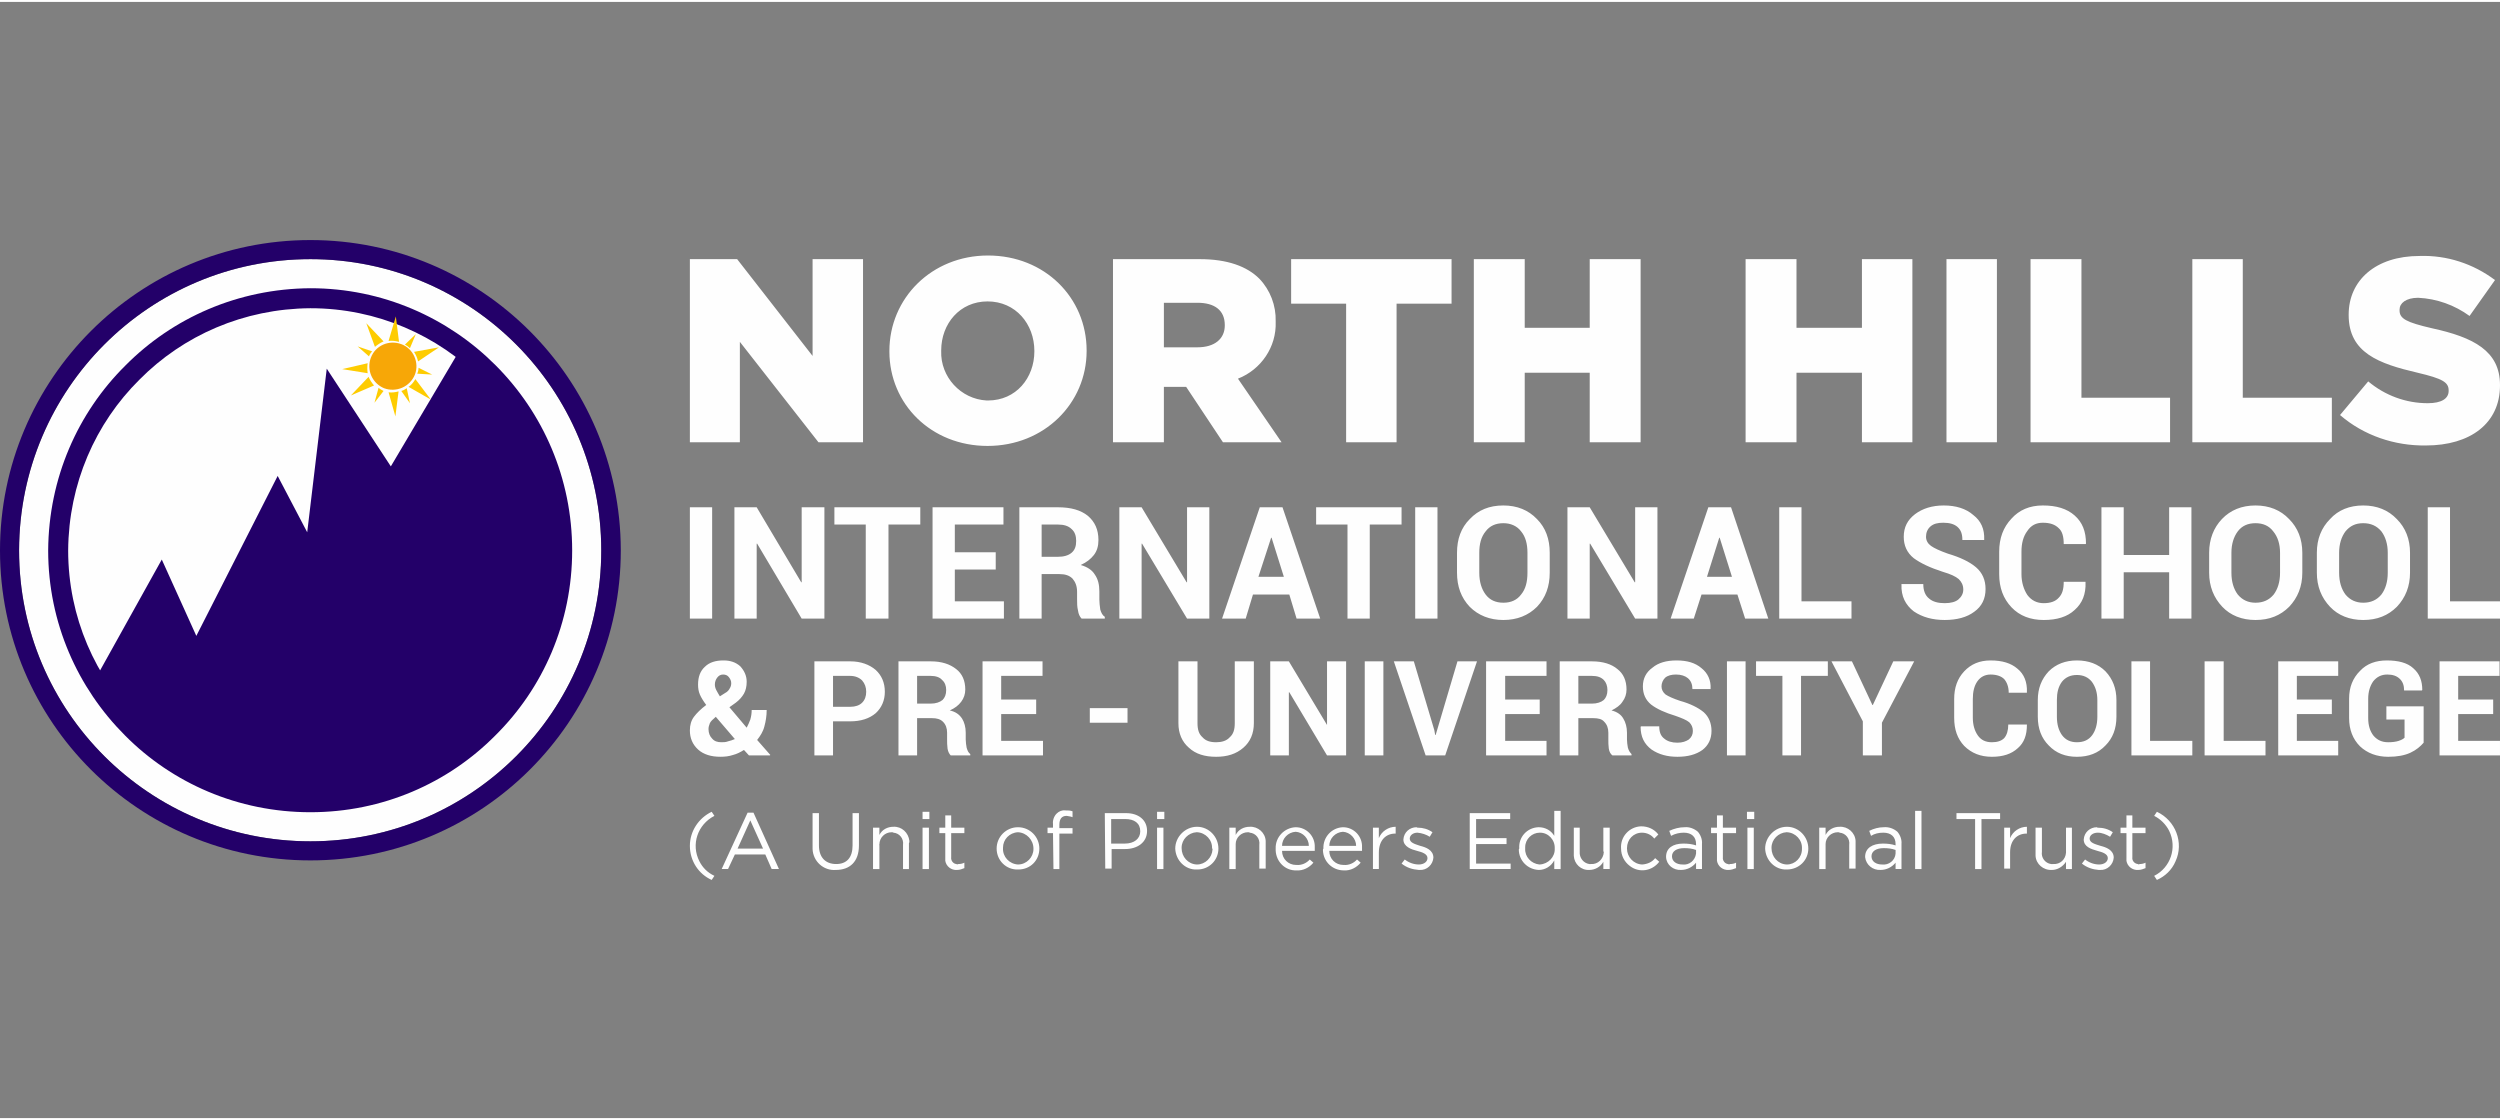
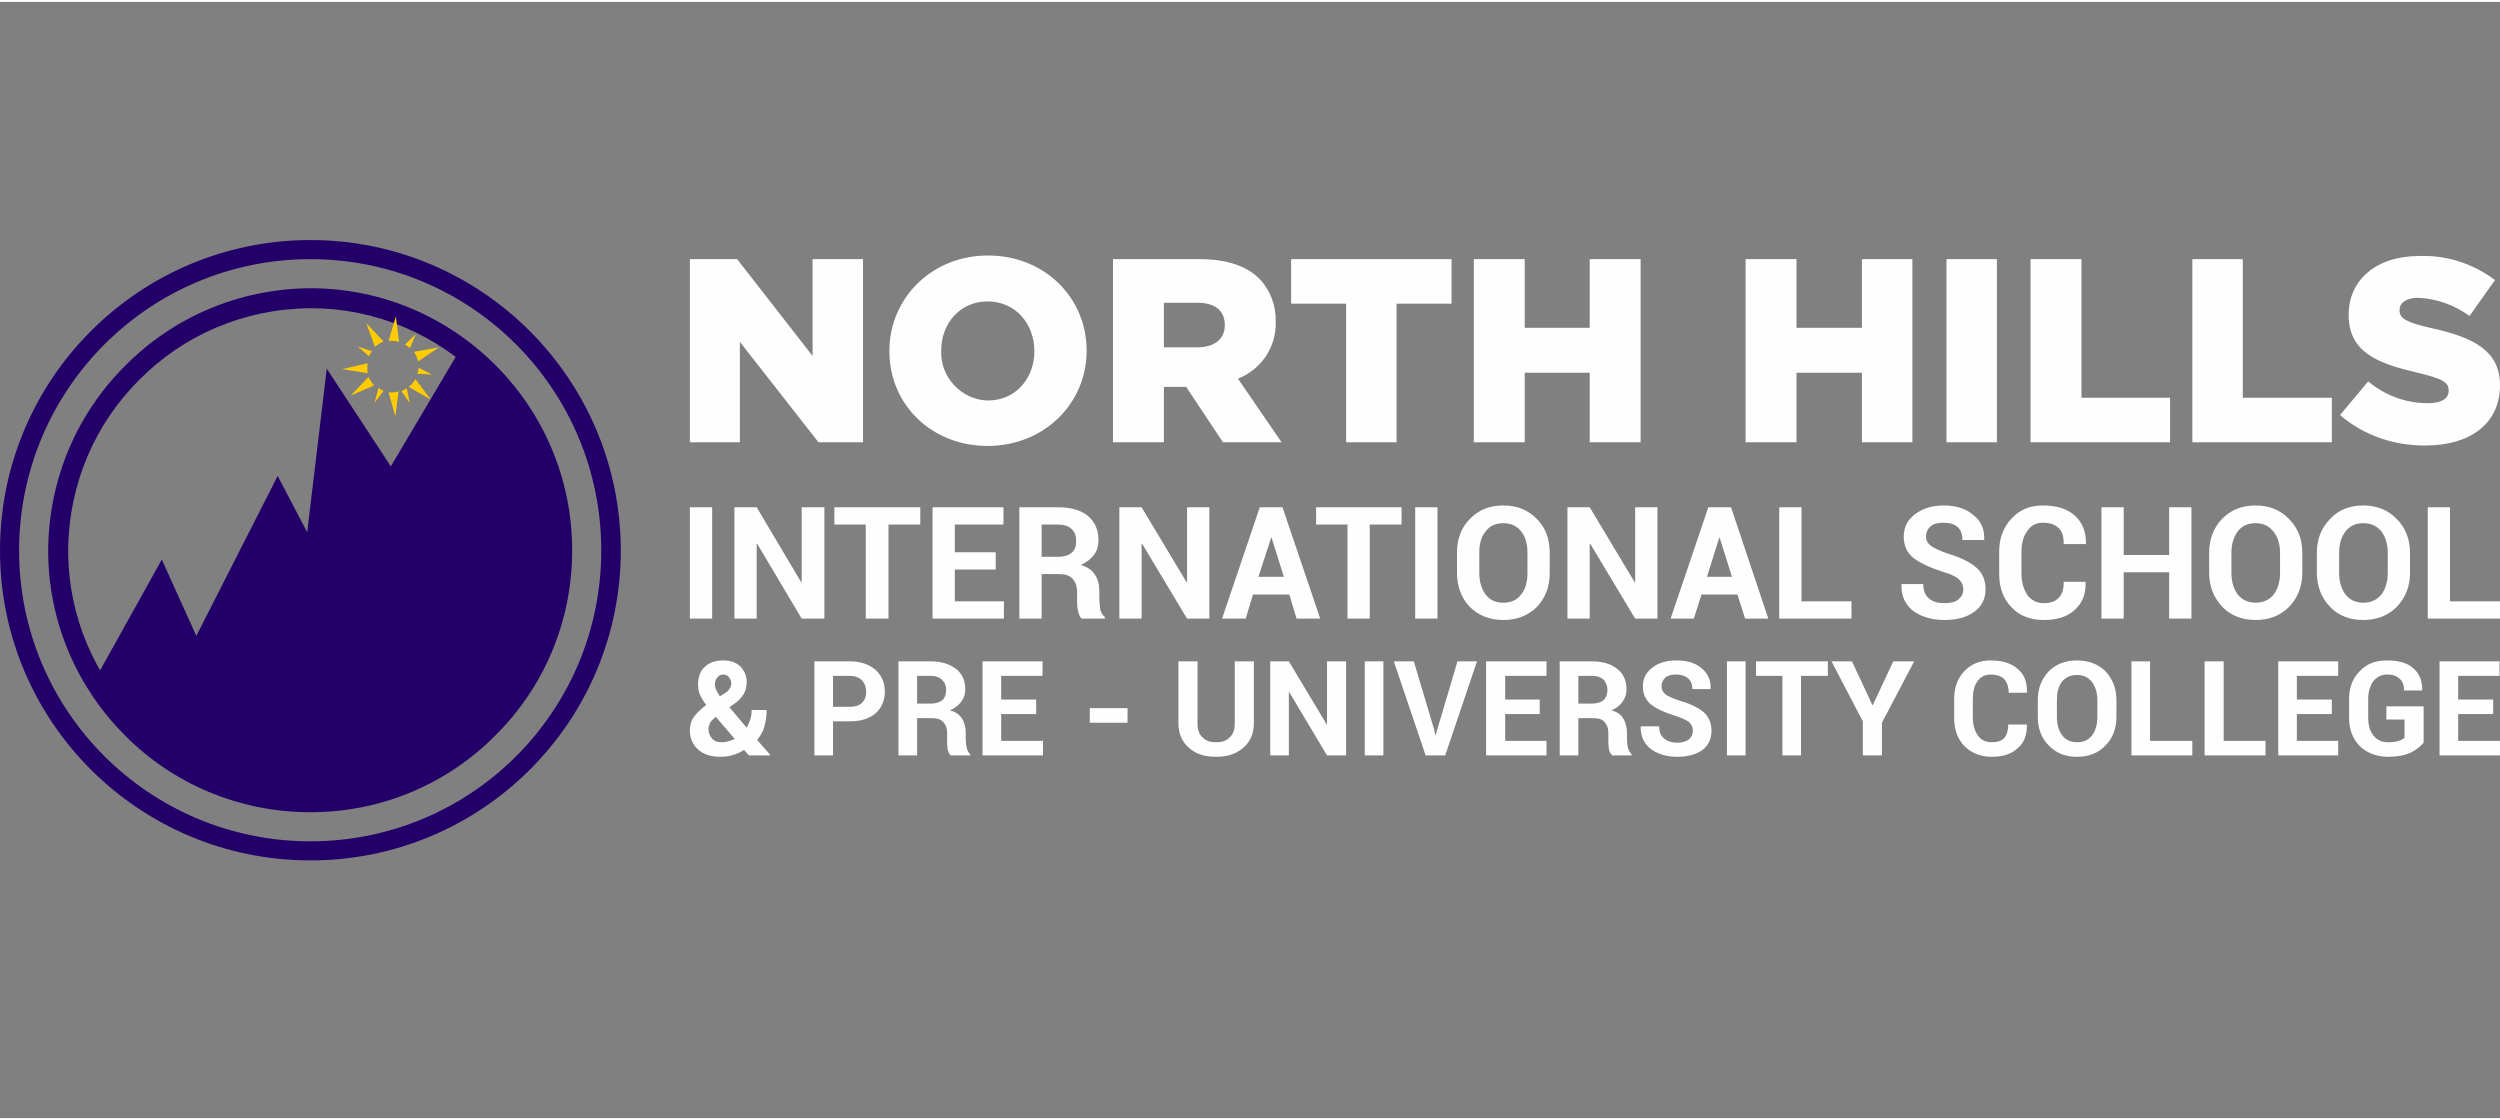
<svg xmlns="http://www.w3.org/2000/svg" xml:space="preserve" width="250px" height="112px" version="1.1" style="shape-rendering:geometricPrecision; text-rendering:geometricPrecision; image-rendering:optimizeQuality; fill-rule:evenodd; clip-rule:evenodd" viewBox="0 0 55.01 24.56">
  <rect x="0" y="0" width="55.01" height="24.56" fill="#808080" stroke="none" />
  <defs>
    <style type="text/css">
   
    .fil0 {fill:none;fill-rule:nonzero}
    .fil1 {fill:#FEFEFE;fill-rule:nonzero}
    .fil4 {fill:#FECC00;fill-rule:nonzero}
    .fil3 {fill:#F7A707;fill-rule:nonzero}
    .fil2 {fill:#230069;fill-rule:nonzero}
   
  </style>
  </defs>
  <g id="Layer_x0020_1">
    <rect class="fil0" width="55.01" height="24.56" />
    <g id="_1496592161456">
      <g>
        <path class="fil1" d="M15.54 15.47c-0.06,-0.08 -0.11,-0.16 -0.14,-0.23 -0.03,-0.07 -0.04,-0.14 -0.04,-0.22 0,-0.17 0.05,-0.3 0.15,-0.39 0.1,-0.1 0.24,-0.14 0.41,-0.14 0.15,0 0.27,0.04 0.37,0.13 0.09,0.1 0.14,0.21 0.14,0.34 0,0.1 -0.02,0.19 -0.06,0.26 -0.04,0.07 -0.1,0.14 -0.18,0.2l-0.14 0.1 0.38 0.45c0.03,-0.06 0.06,-0.12 0.08,-0.18 0.02,-0.07 0.03,-0.14 0.03,-0.21l0.33 0c0,0.13 -0.02,0.25 -0.05,0.36 -0.03,0.12 -0.09,0.21 -0.16,0.3l0.29 0.33 -0.01 0.01 -0.46 0 -0.11 -0.12c-0.08,0.05 -0.16,0.09 -0.24,0.11 -0.09,0.03 -0.18,0.04 -0.28,0.04 -0.2,0 -0.37,-0.05 -0.49,-0.16 -0.12,-0.11 -0.18,-0.25 -0.18,-0.42 0,-0.12 0.03,-0.22 0.09,-0.3 0.06,-0.08 0.15,-0.17 0.27,-0.26zm0.33 0.82c0.05,0 0.1,0 0.15,-0.02 0.05,-0.01 0.1,-0.03 0.15,-0.05l-0.42 -0.49 -0.01 0.01c-0.06,0.05 -0.1,0.09 -0.12,0.13 -0.02,0.05 -0.03,0.09 -0.03,0.13 0,0.09 0.03,0.16 0.08,0.21 0.05,0.06 0.12,0.08 0.2,0.08zm-0.14 -1.27c0,0.04 0.01,0.08 0.03,0.12 0.02,0.04 0.05,0.09 0.08,0.14l0.11 -0.07c0.06,-0.03 0.09,-0.07 0.11,-0.11 0.02,-0.03 0.03,-0.07 0.03,-0.11 0,-0.05 -0.02,-0.09 -0.05,-0.13 -0.03,-0.04 -0.07,-0.06 -0.13,-0.06 -0.06,0 -0.1,0.03 -0.13,0.07 -0.03,0.04 -0.05,0.09 -0.05,0.15zm2.6 0.81l0 0.75 -0.41 0 0 -2.07 0.79 0c0.23,0 0.42,0.07 0.56,0.19 0.13,0.12 0.2,0.28 0.2,0.48 0,0.19 -0.07,0.35 -0.2,0.47 -0.14,0.12 -0.33,0.18 -0.56,0.18l-0.38 0zm0 -0.32l0.38 0c0.11,0 0.2,-0.03 0.26,-0.09 0.06,-0.06 0.09,-0.14 0.09,-0.24 0,-0.1 -0.03,-0.18 -0.09,-0.25 -0.06,-0.06 -0.15,-0.1 -0.26,-0.1l-0.38 0 0 0.68zm1.85 0.25l0 0.82 -0.41 0 0 -2.07 0.71 0c0.24,0 0.42,0.06 0.56,0.17 0.13,0.1 0.2,0.25 0.2,0.45 0,0.1 -0.03,0.19 -0.09,0.27 -0.06,0.08 -0.14,0.14 -0.25,0.19 0.13,0.03 0.21,0.09 0.27,0.18 0.05,0.08 0.08,0.19 0.08,0.31l0 0.15c0,0.06 0.01,0.12 0.02,0.18 0.02,0.07 0.04,0.11 0.08,0.14l0 0.03 -0.43 0c-0.03,-0.03 -0.06,-0.08 -0.07,-0.15 -0.01,-0.07 -0.01,-0.14 -0.01,-0.2l0 -0.15c0,-0.1 -0.03,-0.18 -0.09,-0.24 -0.06,-0.06 -0.14,-0.08 -0.24,-0.08l-0.33 0zm0 -0.32l0.3 0c0.11,0 0.2,-0.03 0.26,-0.08 0.05,-0.05 0.08,-0.12 0.08,-0.22 0,-0.09 -0.03,-0.17 -0.09,-0.22 -0.05,-0.06 -0.14,-0.09 -0.25,-0.09l-0.3 0 0 0.61zm2.62 0.23l-0.77 0 0 0.59 0.92 0 0 0.32 -1.33 0 0 -2.07 1.32 0 0 0.32 -0.91 0 0 0.52 0.77 0 0 0.32zm2.01 0.19l-0.83 0 0 -0.32 0.83 0 0 0.32zm2.78 -1.35l0 1.36c0,0.23 -0.08,0.41 -0.23,0.54 -0.16,0.14 -0.36,0.2 -0.6,0.2 -0.25,0 -0.45,-0.06 -0.6,-0.2 -0.15,-0.13 -0.23,-0.31 -0.23,-0.54l0 -1.36 0.42 0 0 1.36c0,0.14 0.03,0.24 0.11,0.31 0.07,0.08 0.17,0.11 0.3,0.11 0.12,0 0.23,-0.03 0.3,-0.11 0.08,-0.07 0.11,-0.17 0.11,-0.31l0 -1.36 0.42 0zm2.03 2.07l-0.42 0 -0.83 -1.39 -0.01 0 0 1.39 -0.41 0 0 -2.07 0.41 0 0.84 1.4 0 0 0 -1.4 0.42 0 0 2.07zm0.82 0l-0.41 0 0 -2.07 0.41 0 0 2.07zm1.12 -0.56l0.02 0.11 0.01 0 0.03 -0.1 0.45 -1.52 0.43 0 -0.7 2.07 -0.43 0 -0.7 -2.07 0.44 0 0.45 1.51zm2.32 -0.35l-0.76 0 0 0.59 0.91 0 0 0.32 -1.33 0 0 -2.07 1.33 0 0 0.32 -0.91 0 0 0.52 0.76 0 0 0.32zm0.85 0.09l0 0.82 -0.41 0 0 -2.07 0.71 0c0.24,0 0.43,0.06 0.56,0.17 0.13,0.1 0.2,0.25 0.2,0.45 0,0.1 -0.03,0.19 -0.09,0.27 -0.05,0.08 -0.14,0.14 -0.24,0.19 0.12,0.03 0.21,0.09 0.26,0.18 0.05,0.08 0.08,0.19 0.08,0.31l0 0.15c0,0.06 0.01,0.12 0.02,0.18 0.02,0.07 0.05,0.11 0.08,0.14l0 0.03 -0.42 0c-0.04,-0.03 -0.07,-0.08 -0.08,-0.15 -0.01,-0.07 -0.01,-0.14 -0.01,-0.2l0 -0.15c0,-0.1 -0.03,-0.18 -0.09,-0.24 -0.05,-0.06 -0.13,-0.08 -0.24,-0.08l-0.33 0zm0 -0.32l0.3 0c0.11,0 0.2,-0.03 0.26,-0.08 0.05,-0.05 0.08,-0.12 0.08,-0.22 0,-0.09 -0.03,-0.17 -0.08,-0.22 -0.06,-0.06 -0.14,-0.09 -0.26,-0.09l-0.3 0 0 0.61zm2.52 0.6c0,-0.08 -0.03,-0.14 -0.08,-0.19 -0.06,-0.05 -0.16,-0.09 -0.3,-0.14 -0.23,-0.07 -0.41,-0.15 -0.54,-0.25 -0.12,-0.1 -0.18,-0.23 -0.18,-0.4 0,-0.17 0.07,-0.31 0.21,-0.41 0.13,-0.11 0.31,-0.16 0.53,-0.16 0.23,0 0.41,0.05 0.55,0.17 0.14,0.11 0.21,0.27 0.2,0.45l0 0.01 -0.4 0c0,-0.1 -0.03,-0.18 -0.1,-0.24 -0.06,-0.05 -0.15,-0.08 -0.26,-0.08 -0.1,0 -0.18,0.02 -0.24,0.07 -0.05,0.05 -0.08,0.12 -0.08,0.19 0,0.07 0.03,0.13 0.09,0.18 0.06,0.04 0.17,0.09 0.32,0.14 0.22,0.06 0.4,0.15 0.52,0.25 0.11,0.1 0.17,0.24 0.17,0.41 0,0.18 -0.07,0.32 -0.2,0.42 -0.14,0.1 -0.32,0.15 -0.55,0.15 -0.22,0 -0.41,-0.05 -0.57,-0.16 -0.16,-0.12 -0.24,-0.28 -0.24,-0.5l0.01 -0.01 0.4 0c0,0.12 0.03,0.21 0.11,0.27 0.07,0.06 0.17,0.09 0.29,0.09 0.11,0 0.19,-0.03 0.25,-0.07 0.06,-0.05 0.09,-0.11 0.09,-0.19zm1.16 0.54l-0.41 0 0 -2.07 0.41 0 0 2.07zm1.81 -1.75l-0.59 0 0 1.75 -0.41 0 0 -1.75 -0.58 0 0 -0.32 1.58 0 0 0.32zm0.98 0.64l0.01 0 0.45 -0.96 0.46 0 -0.71 1.35 0 0.72 -0.42 0 0 -0.75 -0.69 -1.32 0.45 0 0.45 0.96zm3.4 0.43l0 0.01c0,0.22 -0.06,0.39 -0.2,0.51 -0.14,0.13 -0.33,0.19 -0.57,0.19 -0.25,0 -0.45,-0.08 -0.61,-0.24 -0.15,-0.16 -0.22,-0.36 -0.22,-0.62l0 -0.41c0,-0.25 0.07,-0.45 0.22,-0.61 0.15,-0.16 0.34,-0.24 0.58,-0.24 0.26,0 0.45,0.06 0.59,0.18 0.15,0.12 0.22,0.3 0.21,0.52l0 0.01 -0.4 0c0,-0.13 -0.04,-0.23 -0.1,-0.3 -0.06,-0.06 -0.16,-0.1 -0.3,-0.1 -0.12,0 -0.22,0.05 -0.29,0.15 -0.07,0.1 -0.1,0.23 -0.1,0.39l0 0.41c0,0.16 0.04,0.29 0.11,0.39 0.07,0.1 0.17,0.15 0.31,0.15 0.12,0 0.21,-0.03 0.27,-0.09 0.06,-0.07 0.09,-0.17 0.09,-0.3l0.41 0zm1.97 -0.17c0,0.26 -0.08,0.47 -0.24,0.63 -0.16,0.17 -0.37,0.25 -0.63,0.25 -0.25,0 -0.46,-0.08 -0.62,-0.25 -0.16,-0.16 -0.24,-0.37 -0.24,-0.63l0 -0.37c0,-0.25 0.08,-0.46 0.24,-0.63 0.16,-0.16 0.37,-0.24 0.62,-0.24 0.26,0 0.47,0.08 0.63,0.24 0.16,0.17 0.24,0.38 0.24,0.63l0 0.37zm-0.42 -0.37c0,-0.16 -0.04,-0.29 -0.12,-0.4 -0.08,-0.1 -0.19,-0.15 -0.33,-0.15 -0.14,0 -0.25,0.05 -0.33,0.15 -0.08,0.11 -0.11,0.24 -0.11,0.4l0 0.37c0,0.17 0.04,0.3 0.11,0.4 0.08,0.11 0.19,0.16 0.33,0.16 0.15,0 0.26,-0.05 0.34,-0.16 0.07,-0.1 0.11,-0.23 0.11,-0.4l0 -0.37zm1.16 0.9l0.93 0 0 0.32 -1.34 0 0 -2.07 0.41 0 0 1.75zm1.62 0l0.92 0 0 0.32 -1.34 0 0 -2.07 0.42 0 0 1.75zm2.38 -0.59l-0.77 0 0 0.59 0.91 0 0 0.32 -1.32 0 0 -2.07 1.32 0 0 0.32 -0.91 0 0 0.52 0.77 0 0 0.32zm2.02 0.63c-0.07,0.08 -0.16,0.16 -0.29,0.22 -0.13,0.06 -0.29,0.09 -0.49,0.09 -0.25,0 -0.46,-0.08 -0.62,-0.23 -0.16,-0.16 -0.24,-0.37 -0.24,-0.62l0 -0.43c0,-0.25 0.08,-0.45 0.24,-0.61 0.15,-0.16 0.35,-0.23 0.59,-0.23 0.25,0 0.45,0.05 0.58,0.17 0.14,0.12 0.2,0.28 0.2,0.48l-0.01 0.01 -0.39 0c0,-0.11 -0.03,-0.19 -0.09,-0.25 -0.07,-0.07 -0.16,-0.1 -0.28,-0.1 -0.13,0 -0.23,0.05 -0.31,0.15 -0.07,0.1 -0.11,0.23 -0.11,0.38l0 0.43c0,0.16 0.04,0.29 0.12,0.39 0.08,0.09 0.18,0.14 0.32,0.14 0.09,0 0.17,-0.01 0.23,-0.03 0.06,-0.02 0.1,-0.04 0.13,-0.07l0 -0.4 -0.4 0 0 -0.29 0.82 0 0 0.8zm1.53 -0.63l-0.77 0 0 0.59 0.92 0 0 0.32 -1.33 0 0 -2.07 1.32 0 0 0.32 -0.91 0 0 0.52 0.77 0 0 0.32z" />
        <path class="fil1" d="M15.67 13.57l-0.49 0 0 -2.45 0.49 0 0 2.45zm2.47 0l-0.5 0 -0.98 -1.65 -0.01 0 0 1.65 -0.49 0 0 -2.45 0.49 0 0.98 1.65 0.01 0 0 -1.65 0.5 0 0 2.45zm2.11 -2.07l-0.7 0 0 2.07 -0.5 0 0 -2.07 -0.69 0 0 -0.38 1.89 0 0 0.38zm1.66 0.99l-0.9 0 0 0.7 1.08 0 0 0.38 -1.57 0 0 -2.45 1.56 0 0 0.38 -1.07 0 0 0.61 0.9 0 0 0.38zm1.01 0.1l0 0.98 -0.49 0 0 -2.45 0.85 0c0.28,0 0.5,0.06 0.66,0.19 0.15,0.13 0.23,0.3 0.23,0.53 0,0.13 -0.03,0.24 -0.1,0.33 -0.07,0.09 -0.16,0.16 -0.29,0.22 0.14,0.04 0.25,0.11 0.31,0.21 0.07,0.1 0.1,0.22 0.1,0.37l0 0.18c0,0.07 0.01,0.14 0.02,0.22 0.02,0.07 0.05,0.13 0.1,0.16l0 0.04 -0.51 0c-0.04,-0.04 -0.07,-0.1 -0.08,-0.18 -0.02,-0.08 -0.02,-0.16 -0.02,-0.24l0 -0.17c0,-0.13 -0.04,-0.22 -0.1,-0.29 -0.07,-0.07 -0.16,-0.1 -0.29,-0.1l-0.39 0zm0 -0.38l0.35 0c0.14,0 0.24,-0.03 0.31,-0.09 0.07,-0.06 0.1,-0.14 0.1,-0.26 0,-0.11 -0.03,-0.2 -0.1,-0.26 -0.07,-0.07 -0.17,-0.1 -0.3,-0.1l-0.36 0 0 0.71zm3.69 1.36l-0.49 0 -0.99 -1.65 -0.01 0 0 1.65 -0.49 0 0 -2.45 0.49 0 0.99 1.65 0.01 0 0 -1.65 0.49 0 0 2.45zm1.76 -0.53l-0.8 0 -0.16 0.53 -0.52 0 0.83 -2.45 0.5 0 0.83 2.45 -0.52 0 -0.16 -0.53zm-0.68 -0.39l0.56 0 -0.27 -0.86 -0.01 0 -0.28 0.86zm3.15 -1.15l-0.7 0 0 2.07 -0.49 0 0 -2.07 -0.69 0 0 -0.38 1.88 0 0 0.38zm0.79 2.07l-0.49 0 0 -2.45 0.49 0 0 2.45zm2.47 -1.01c0,0.3 -0.09,0.55 -0.28,0.75 -0.19,0.19 -0.44,0.29 -0.74,0.29 -0.3,0 -0.55,-0.1 -0.74,-0.29 -0.19,-0.2 -0.28,-0.45 -0.28,-0.75l0 -0.44c0,-0.3 0.09,-0.55 0.28,-0.74 0.19,-0.2 0.43,-0.3 0.74,-0.3 0.3,0 0.55,0.1 0.74,0.3 0.19,0.19 0.28,0.44 0.28,0.74l0 0.44zm-0.49 -0.44c0,-0.19 -0.04,-0.35 -0.14,-0.47 -0.09,-0.12 -0.23,-0.18 -0.39,-0.18 -0.17,0 -0.3,0.06 -0.39,0.18 -0.1,0.12 -0.14,0.28 -0.14,0.47l0 0.44c0,0.2 0.05,0.36 0.14,0.48 0.09,0.12 0.22,0.18 0.39,0.18 0.17,0 0.3,-0.06 0.39,-0.18 0.1,-0.12 0.14,-0.28 0.14,-0.48l0 -0.44zm2.86 1.45l-0.49 0 -0.99 -1.65 -0.01 0 0 1.65 -0.49 0 0 -2.45 0.49 0 0.99 1.65 0.01 0 0 -1.65 0.49 0 0 2.45zm1.76 -0.53l-0.79 0 -0.17 0.53 -0.51 0 0.83 -2.45 0.5 0 0.82 2.45 -0.51 0 -0.17 -0.53zm-0.67 -0.39l0.55 0 -0.27 -0.86 -0.01 0 -0.27 0.86zm2.08 0.54l1.1 0 0 0.38 -1.59 0 0 -2.45 0.49 0 0 2.07zm3.56 -0.26c0,-0.1 -0.04,-0.17 -0.1,-0.23 -0.07,-0.06 -0.18,-0.11 -0.35,-0.16 -0.28,-0.09 -0.49,-0.19 -0.64,-0.3 -0.15,-0.12 -0.22,-0.28 -0.22,-0.47 0,-0.21 0.08,-0.37 0.25,-0.5 0.16,-0.12 0.37,-0.19 0.63,-0.19 0.27,0 0.49,0.07 0.65,0.21 0.17,0.13 0.25,0.31 0.24,0.54l0 0.01 -0.48 0c0,-0.13 -0.03,-0.22 -0.11,-0.29 -0.07,-0.06 -0.17,-0.09 -0.31,-0.09 -0.12,0 -0.21,0.02 -0.28,0.08 -0.07,0.06 -0.1,0.14 -0.1,0.23 0,0.08 0.04,0.15 0.11,0.2 0.07,0.05 0.2,0.11 0.37,0.17 0.27,0.08 0.48,0.18 0.62,0.3 0.14,0.12 0.21,0.28 0.21,0.48 0,0.21 -0.08,0.38 -0.25,0.5 -0.16,0.12 -0.38,0.18 -0.65,0.18 -0.26,0 -0.49,-0.06 -0.68,-0.19 -0.18,-0.14 -0.28,-0.33 -0.27,-0.59l0 -0.01 0.48 0c0,0.14 0.04,0.25 0.13,0.32 0.08,0.07 0.2,0.1 0.34,0.1 0.14,0 0.24,-0.03 0.3,-0.08 0.07,-0.06 0.11,-0.13 0.11,-0.22zm2.69 -0.17l0 0.01c0.01,0.26 -0.07,0.46 -0.24,0.61 -0.16,0.15 -0.39,0.22 -0.68,0.22 -0.29,0 -0.53,-0.09 -0.71,-0.28 -0.18,-0.19 -0.27,-0.43 -0.27,-0.73l0 -0.49c0,-0.3 0.09,-0.54 0.27,-0.73 0.17,-0.19 0.4,-0.29 0.69,-0.29 0.3,0 0.53,0.07 0.7,0.22 0.17,0.15 0.25,0.35 0.25,0.62l-0.01 0.01 -0.48 0c0,-0.16 -0.03,-0.28 -0.11,-0.35 -0.08,-0.08 -0.19,-0.12 -0.35,-0.12 -0.15,0 -0.26,0.06 -0.34,0.18 -0.09,0.12 -0.13,0.27 -0.13,0.46l0 0.49c0,0.18 0.05,0.34 0.13,0.46 0.09,0.12 0.21,0.18 0.36,0.18 0.15,0 0.26,-0.04 0.33,-0.12 0.08,-0.08 0.11,-0.19 0.11,-0.35l0.48 0zm2.33 0.81l-0.49 0 0 -1.02 -1 0 0 1.02 -0.49 0 0 -2.45 0.49 0 0 1.05 1 0 0 -1.05 0.49 0 0 2.45zm2.44 -1.01c0,0.3 -0.1,0.55 -0.29,0.75 -0.19,0.19 -0.43,0.29 -0.74,0.29 -0.3,0 -0.55,-0.1 -0.73,-0.29 -0.19,-0.2 -0.29,-0.45 -0.29,-0.75l0 -0.44c0,-0.3 0.1,-0.55 0.28,-0.74 0.19,-0.2 0.44,-0.3 0.74,-0.3 0.3,0 0.55,0.1 0.74,0.3 0.19,0.19 0.29,0.44 0.29,0.74l0 0.44zm-0.49 -0.44c0,-0.19 -0.05,-0.35 -0.15,-0.47 -0.09,-0.12 -0.22,-0.18 -0.39,-0.18 -0.17,0 -0.3,0.06 -0.39,0.18 -0.09,0.12 -0.14,0.28 -0.14,0.47l0 0.44c0,0.2 0.05,0.36 0.14,0.48 0.1,0.12 0.23,0.18 0.39,0.18 0.17,0 0.3,-0.06 0.4,-0.18 0.09,-0.12 0.14,-0.28 0.14,-0.48l0 -0.44zm2.86 0.44c0,0.3 -0.1,0.55 -0.29,0.75 -0.19,0.19 -0.43,0.29 -0.74,0.29 -0.3,0 -0.55,-0.1 -0.73,-0.29 -0.19,-0.2 -0.29,-0.45 -0.29,-0.75l0 -0.44c0,-0.3 0.1,-0.55 0.29,-0.74 0.18,-0.2 0.43,-0.3 0.73,-0.3 0.3,0 0.55,0.1 0.74,0.3 0.19,0.19 0.29,0.44 0.29,0.74l0 0.44zm-0.49 -0.44c0,-0.19 -0.05,-0.35 -0.14,-0.47 -0.1,-0.12 -0.23,-0.18 -0.4,-0.18 -0.17,0 -0.29,0.06 -0.39,0.18 -0.09,0.12 -0.14,0.28 -0.14,0.47l0 0.44c0,0.2 0.05,0.36 0.14,0.48 0.1,0.12 0.23,0.18 0.39,0.18 0.17,0 0.3,-0.06 0.4,-0.18 0.09,-0.12 0.14,-0.28 0.14,-0.48l0 -0.44zm1.37 1.07l1.1 0 0 0.38 -1.59 0 0 -2.45 0.49 0 0 2.07z" />
        <path class="fil1" d="M15.18 5.66l1.04 0 1.66 2.13 0 -2.13 1.11 0 0 4.03 -0.98 0 -1.73 -2.21 0 2.21 -1.1 0 0 -4.03zm36.31 3.43l0.62 -0.74c0.37,0.31 0.83,0.48 1.31,0.48 0.3,0 0.46,-0.1 0.46,-0.27l0 -0.01c0,-0.18 -0.13,-0.26 -0.68,-0.39 -0.86,-0.2 -1.52,-0.44 -1.52,-1.27l0 -0.01c0,-0.75 0.59,-1.29 1.56,-1.29 0.6,-0.02 1.18,0.17 1.66,0.53l-0.56 0.79c-0.33,-0.24 -0.72,-0.38 -1.13,-0.4 -0.27,0 -0.41,0.12 -0.41,0.26l0 0.02c0,0.18 0.15,0.26 0.71,0.39 0.92,0.2 1.5,0.5 1.5,1.25l0 0.01c0,0.83 -0.65,1.32 -1.63,1.32 -0.69,0.01 -1.37,-0.22 -1.89,-0.67l0 0zm-3.25 -3.43l1.11 0 0 3.05 1.96 0 0 0.98 -3.07 0 0 -4.03zm-3.56 0l1.12 0 0 3.05 1.95 0 0 0.98 -3.07 0 0 -4.03zm-1.85 0l1.11 0 0 4.03 -1.11 0 0 -4.03zm-4.42 0l1.12 0 0 1.51 1.44 0 0 -1.51 1.11 0 0 4.03 -1.11 0 0 -1.53 -1.44 0 0 1.53 -1.12 0 0 -4.03zm-5.98 0l1.12 0 0 1.51 1.43 0 0 -1.51 1.12 0 0 4.03 -1.12 0 0 -1.53 -1.43 0 0 1.53 -1.12 0 0 -4.03zm-2.81 0.98l-1.21 0 0 -0.98 3.53 0 0 0.98 -1.21 0 0 3.05 -1.11 0 0 -3.05zm-5.13 -0.98l1.91 0c0.61,0 1.04,0.16 1.31,0.43 0.24,0.25 0.37,0.59 0.36,0.94l0 0.01c0.02,0.55 -0.32,1.05 -0.83,1.25l0.96 1.4 -1.29 0 -0.81 -1.22 -0.49 0 0 1.22 -1.12 0 0 -4.03zm1.86 1.94l0 0c0.38,0 0.6,-0.19 0.6,-0.48l0 -0.01c0,-0.33 -0.23,-0.49 -0.6,-0.49l-0.74 0 0 0.98 0.74 0zm-6.78 0.09l0 -0.01c0,-1.16 0.93,-2.1 2.17,-2.1 1.25,0 2.17,0.93 2.17,2.09l0 0.01c0,1.15 -0.93,2.09 -2.18,2.09 -1.24,0 -2.16,-0.92 -2.16,-2.08zm3.19 0l0 0 0 -0.01c0,-0.59 -0.41,-1.09 -1.03,-1.09 -0.61,0 -1.02,0.49 -1.02,1.08l0 0.01c-0.02,0.57 0.43,1.06 1,1.09 0.01,0 0.02,0 0.03,0 0.62,0 1.02,-0.5 1.02,-1.08z" />
-         <path class="fil1" d="M15.18 18.57c0,-0.32 0.19,-0.61 0.48,-0.75l0.06 0.09c-0.37,0.19 -0.52,0.63 -0.33,1 0.07,0.14 0.18,0.25 0.33,0.32l-0.06 0.09c-0.29,-0.13 -0.48,-0.42 -0.48,-0.75zm1.27 -0.73l0.13 0 0.56 1.24 -0.16 0 -0.14 -0.32 -0.67 0 -0.15 0.32 -0.14 0 0.57 -1.24zm0.34 0.79l0 0 -0.28 -0.62 -0.28 0.62 0.56 0zm1.09 -0.07l0 -0.71 0.14 0 0 0.71c0,0.26 0.14,0.41 0.38,0.41 0.23,0 0.36,-0.14 0.36,-0.41l0 -0.71 0.14 0 0 0.71c0,0.36 -0.2,0.54 -0.51,0.54 -0.27,0.02 -0.5,-0.19 -0.51,-0.46 0,-0.02 0,-0.05 0,-0.08zm1.33 -0.39l0.14 0 0 0.16c0.06,-0.12 0.18,-0.18 0.31,-0.18 0.18,-0.01 0.33,0.13 0.35,0.31 0,0.02 0,0.04 -0.01,0.05l0 0.57 -0.13 0 0 -0.53c0.02,-0.14 -0.08,-0.26 -0.21,-0.27 -0.01,-0.01 -0.03,-0.01 -0.04,-0.01 -0.15,0 -0.27,0.12 -0.27,0.27 -0.01,0 0,0.01 0,0.02l0 0.52 -0.14 0 0 -0.91zm1.09 -0.35l0.15 0 0 0.16 -0.15 0 0 -0.16zm0 0.35l0 0 0.14 0 0 0.91 -0.14 0 0 -0.91zm0.5 0.67l0 -0.55 -0.13 0 0 -0.12 0.13 0 0 -0.27 0.13 0 0 0.27 0.29 0 0 0.12 -0.29 0 0 0.53c-0.01,0.07 0.04,0.14 0.11,0.15 0.02,0.01 0.03,0.01 0.05,0 0.05,0 0.09,-0.01 0.13,-0.03l0 0.12c-0.05,0.02 -0.1,0.04 -0.16,0.04 -0.13,0.01 -0.24,-0.08 -0.26,-0.2 0,-0.02 0,-0.04 0,-0.06zm1.13 -0.21c0,-0.26 0.21,-0.47 0.47,-0.47 0.26,0 0.47,0.21 0.47,0.47 0,0.26 -0.2,0.46 -0.46,0.46 0,0 -0.01,0 -0.01,0 -0.26,0.01 -0.47,-0.2 -0.47,-0.46 0,0 0,0 0,0zm0.81 0l0 0c0,-0.19 -0.15,-0.35 -0.34,-0.36 0,0 0,0 0,0 -0.19,0.01 -0.33,0.16 -0.33,0.34 0,0.01 0,0.01 0,0.01 -0.01,0.19 0.14,0.35 0.33,0.36 0,0 0,0 0,0 0.19,0 0.34,-0.16 0.34,-0.34 0,0 0,-0.01 0,-0.01zm0.43 -0.34l-0.12 0 0 -0.12 0.12 0 0 -0.08c-0.01,-0.08 0.02,-0.17 0.08,-0.23 0.05,-0.05 0.12,-0.08 0.19,-0.07 0.06,0 0.11,0 0.16,0.02l0 0.13c-0.04,-0.02 -0.09,-0.02 -0.13,-0.03 -0.11,0 -0.16,0.07 -0.16,0.2l0 0.07 0.29 0 0 0.12 -0.29 0 0 0.78 -0.13 0 -0.01 -0.79zm1.14 -0.44l0.47 0c0.27,0 0.46,0.15 0.46,0.39 0,0.26 -0.22,0.4 -0.48,0.4l-0.3 0 0 0.43 -0.14 0 -0.01 -1.22zm0.44 0.67l0 0c0.21,0 0.34,-0.11 0.34,-0.27 0,-0.18 -0.13,-0.27 -0.33,-0.27l-0.31 0 0 0.54 0.3 0zm0.71 -0.7l0.16 0 0 0.16 -0.16 0 0 -0.16zm0 0.35l0 0 0.14 0 0 0.91 -0.14 0 0 -0.91zm0.4 0.46c0,-0.26 0.22,-0.48 0.48,-0.48 0.26,0 0.47,0.22 0.47,0.48 0,0.26 -0.21,0.46 -0.46,0.46 -0.01,0 -0.01,0 -0.02,0 -0.25,0.01 -0.46,-0.2 -0.47,-0.46 0,0 0,0 0,0zm0.81 0l0 0c0.01,-0.19 -0.14,-0.35 -0.33,-0.36 0,0 0,0 -0.01,0 -0.18,0.01 -0.33,0.16 -0.33,0.34 0,0.01 0,0.01 0,0.01 0,0.19 0.14,0.35 0.33,0.36 0,0 0.01,0 0.01,0 0.18,0 0.33,-0.15 0.34,-0.33 0,-0.01 0,-0.02 0,-0.02l-0.01 0zm0.38 -0.46l0.14 0 0 0.16c0.06,-0.12 0.18,-0.18 0.31,-0.18 0.18,-0.01 0.34,0.13 0.35,0.31 0,0.02 0,0.03 0,0.05l0 0.56 -0.14 0 0 -0.52c0.02,-0.14 -0.08,-0.26 -0.21,-0.27 -0.01,-0.01 -0.03,-0.01 -0.04,-0.01 -0.15,0 -0.27,0.12 -0.27,0.26 0,0.01 0,0.02 0,0.03l0 0.52 -0.14 0 0 -0.91zm1.02 0.46c-0.01,-0.25 0.19,-0.46 0.44,-0.47 0,0 0,0 0,0 0.24,0 0.43,0.2 0.42,0.44 0,0.01 0,0.03 0,0.04 0,0.01 0,0.03 0,0.04l-0.72 0c0,0.18 0.14,0.31 0.31,0.31 0.01,0 0.01,0 0.01,0 0.11,0.01 0.22,-0.04 0.29,-0.12l0.08 0.07c-0.09,0.11 -0.23,0.18 -0.37,0.17 -0.25,0.01 -0.45,-0.19 -0.46,-0.44 0,-0.01 0,-0.03 0,-0.04zm0.73 -0.06l0 0c0,-0.16 -0.13,-0.3 -0.29,-0.31 -0.17,0.01 -0.3,0.15 -0.3,0.31l0.59 0zm0.32 0.06c-0.01,-0.25 0.18,-0.46 0.43,-0.47 0,0 0,0 0,0 0.24,0 0.43,0.2 0.42,0.44 0,0.01 0,0.03 0,0.04 0,0.01 0,0.03 0,0.04l-0.72 0c0,0.18 0.14,0.31 0.31,0.31 0.01,0 0.01,0 0.01,0 0.11,0.01 0.22,-0.04 0.29,-0.12l0.08 0.07c-0.09,0.11 -0.23,0.18 -0.37,0.17 -0.25,0 -0.45,-0.19 -0.46,-0.44 0,-0.02 0,-0.03 0.01,-0.04zm0.72 -0.06l0 0c0,-0.16 -0.13,-0.3 -0.29,-0.31 0,0 0,0 0,0 -0.17,0.01 -0.3,0.15 -0.3,0.31l0.59 0zm0.37 -0.4l0.13 0 0 0.23c0.06,-0.15 0.21,-0.25 0.37,-0.25l0 0.15 -0.01 0c-0.2,0 -0.36,0.14 -0.36,0.42l0 0.36 -0.13 0 0 -0.91zm0.63 0.79l0.07 -0.09c0.09,0.07 0.2,0.11 0.31,0.11 0.11,0 0.19,-0.06 0.19,-0.14 0,-0.09 -0.11,-0.13 -0.23,-0.16 -0.12,-0.03 -0.3,-0.09 -0.3,-0.25 0.01,-0.16 0.14,-0.27 0.29,-0.27 0.01,0.01 0.02,0.01 0.03,0.01 0.11,0 0.22,0.03 0.32,0.1l-0.06 0.1c-0.08,-0.05 -0.17,-0.08 -0.27,-0.09 -0.1,0 -0.17,0.06 -0.17,0.13 0,0.09 0.11,0.12 0.23,0.16 0.12,0.03 0.29,0.09 0.29,0.26 -0.01,0.15 -0.14,0.28 -0.3,0.27 -0.01,0 -0.01,0 -0.02,0 -0.14,-0.01 -0.27,-0.05 -0.38,-0.14zm1.5 -1.11l0.89 0 0 0.13 -0.75 0 0 0.42 0.67 0 0 0.13 -0.67 0 0 0.43 0.76 0 0 0.12 -0.9 0 0 -1.23zm1.09 0.78c-0.02,-0.25 0.17,-0.46 0.42,-0.47 0,0 0.01,0 0.01,0 0.14,0 0.27,0.07 0.34,0.19l0 -0.55 0.14 0 0 1.28 -0.14 0 0 -0.19c-0.07,0.13 -0.2,0.21 -0.34,0.21 -0.25,-0.01 -0.44,-0.21 -0.44,-0.45 0,-0.01 0.01,-0.02 0.01,-0.02zm0.78 0l0 0c0.01,-0.19 -0.14,-0.35 -0.32,-0.35 0,0 -0.01,0 -0.01,0 -0.17,0 -0.32,0.14 -0.32,0.32 0,0.01 0,0.02 0,0.03 -0.01,0.18 0.13,0.33 0.31,0.35 0,0 0.01,0 0.01,0 0.19,-0.01 0.34,-0.17 0.33,-0.35 0,0 0,0 0,-0.01l0 0.01zm0.42 0.1l0 -0.56 0.13 0 0 0.53c-0.01,0.13 0.08,0.25 0.21,0.27 0.01,0 0.03,0 0.04,0 0.15,0.01 0.27,-0.11 0.28,-0.26 0,-0.01 0,-0.01 -0.01,-0.02l0 -0.52 0.14 0 0 0.91 -0.14 0 0 -0.16c-0.06,0.11 -0.18,0.18 -0.31,0.18 -0.18,0.01 -0.33,-0.13 -0.34,-0.31 0,-0.02 0,-0.04 0,-0.06zm1.04 -0.1c-0.02,-0.26 0.18,-0.48 0.44,-0.49 0.15,0 0.29,0.06 0.38,0.18l-0.09 0.09c-0.06,-0.08 -0.16,-0.13 -0.27,-0.13 -0.19,0 -0.33,0.15 -0.33,0.34 0,0 0,0 0,0.01 0,0.18 0.14,0.34 0.33,0.35 0,0 0.01,0 0.01,0 0.11,-0.01 0.21,-0.05 0.28,-0.14l0.09 0.08c-0.16,0.21 -0.45,0.25 -0.65,0.09 -0.12,-0.09 -0.19,-0.23 -0.19,-0.38l0 0zm0.99 0.18c0,-0.19 0.15,-0.29 0.38,-0.29 0.1,0 0.19,0.01 0.28,0.04l0 -0.03c0,-0.16 -0.1,-0.25 -0.27,-0.25 -0.09,0 -0.19,0.02 -0.28,0.07l-0.04 -0.11c0.11,-0.05 0.22,-0.08 0.34,-0.08 0.1,-0.01 0.21,0.03 0.29,0.1 0.06,0.07 0.1,0.17 0.09,0.27l0 0.55 -0.13 0 0 -0.14c-0.08,0.1 -0.2,0.16 -0.33,0.16 -0.17,0.01 -0.32,-0.11 -0.33,-0.28 0,0 0,0 0,-0.01zm0.66 -0.07l0 0 0 -0.08c-0.08,-0.03 -0.17,-0.04 -0.26,-0.04 -0.17,0 -0.27,0.07 -0.27,0.18 0,0.12 0.11,0.18 0.23,0.18 0.15,0.02 0.28,-0.09 0.3,-0.24zm0.46 0.1l0 -0.55 -0.13 0 0 -0.12 0.13 0 0 -0.27 0.13 0 0 0.27 0.29 0 0 0.12 -0.29 0 0 0.53c-0.01,0.07 0.04,0.14 0.11,0.15 0.02,0.01 0.03,0.01 0.05,0 0.05,0 0.09,-0.01 0.13,-0.03l0 0.12c-0.05,0.02 -0.11,0.04 -0.16,0.04 -0.13,0.01 -0.24,-0.08 -0.26,-0.2 0,-0.02 0,-0.04 0,-0.06zm0.66 -1.02l0.16 0 0 0.16 -0.16 0 0 -0.16zm0.01 0.35l0 0 0.14 0 0 0.91 -0.14 0 0 -0.91zm0.39 0.46c0,-0.26 0.22,-0.48 0.48,-0.48 0.26,0 0.47,0.22 0.47,0.48 0,0.26 -0.21,0.46 -0.47,0.46 0,0 0,0 -0.01,0 -0.25,0.01 -0.46,-0.2 -0.47,-0.46 0,0 0,0 0,0zm0.81 0l0 0c0.01,-0.19 -0.14,-0.35 -0.33,-0.36 0,0 0,0 -0.01,0 -0.18,0.01 -0.33,0.16 -0.33,0.34 0,0.01 0,0.01 0,0.01 0,0.19 0.14,0.35 0.33,0.36 0,0 0,0 0.01,0 0.18,0 0.33,-0.15 0.33,-0.34 0,0 0,-0.01 0,-0.01zm0.38 -0.46l0.14 0 0 0.16c0.06,-0.12 0.18,-0.18 0.31,-0.18 0.18,-0.01 0.34,0.13 0.35,0.31 0,0.02 0,0.03 0,0.05l0 0.56 -0.14 0 0 -0.52c0.02,-0.14 -0.08,-0.26 -0.21,-0.27 -0.01,-0.01 -0.03,-0.01 -0.04,-0.01 -0.15,0 -0.27,0.12 -0.27,0.26 0,0.01 0,0.02 0,0.03l0 0.52 -0.14 0 0 -0.91zm1.01 0.64c0,-0.19 0.16,-0.29 0.39,-0.29 0.1,0 0.19,0.01 0.28,0.04l0 -0.03c0,-0.16 -0.1,-0.25 -0.27,-0.25 -0.1,0 -0.19,0.02 -0.27,0.07l-0.04 -0.11c0.1,-0.05 0.21,-0.08 0.32,-0.08 0.11,-0.01 0.22,0.03 0.3,0.1 0.06,0.07 0.1,0.17 0.09,0.27l0 0.55 -0.13 0 0 -0.14c-0.08,0.1 -0.2,0.16 -0.33,0.16 -0.17,0.01 -0.32,-0.11 -0.34,-0.28 0,0 0,0 0,-0.01zm0.67 -0.07l0 0 0 -0.08c-0.08,-0.03 -0.17,-0.04 -0.26,-0.04 -0.17,0 -0.27,0.07 -0.27,0.18 0,0.12 0.11,0.18 0.23,0.18 0.15,0.02 0.29,-0.09 0.3,-0.24zm0.43 -0.94l0.14 0 0 1.28 -0.14 0 0 -1.28zm1.32 0.18l-0.41 0 0 -0.13 0.96 0 0 0.13 -0.41 0 0 1.1 -0.14 0 0 -1.1zm0.64 0.19l0.13 0 0 0.23c0.06,-0.15 0.21,-0.25 0.37,-0.25l0 0.15 -0.01 0c-0.2,0 -0.36,0.14 -0.36,0.41l0 0.36 -0.13 0 0 -0.9zm0.69 0.56l0 -0.56 0.14 0 0 0.53c-0.02,0.13 0.07,0.25 0.2,0.27 0.02,0 0.03,0 0.05,0 0.15,0.01 0.27,-0.1 0.28,-0.25 0,-0.01 0,-0.02 0,-0.03l0 -0.52 0.13 0 0 0.91 -0.13 0 0 -0.16c-0.07,0.11 -0.19,0.18 -0.31,0.18 -0.19,0.01 -0.35,-0.13 -0.36,-0.31 0,-0.02 0,-0.04 0,-0.06zm1.02 0.23l0.07 -0.09c0.09,0.07 0.2,0.11 0.31,0.11 0.11,0 0.19,-0.06 0.19,-0.14 0,-0.09 -0.11,-0.13 -0.23,-0.16 -0.14,-0.04 -0.3,-0.09 -0.3,-0.25 0.01,-0.16 0.14,-0.27 0.29,-0.27 0.01,0.01 0.01,0.01 0.02,0.01 0.12,0 0.23,0.03 0.33,0.1l-0.06 0.1c-0.08,-0.05 -0.18,-0.09 -0.27,-0.09 -0.11,0 -0.18,0.06 -0.18,0.13 0,0.09 0.11,0.12 0.24,0.16 0.12,0.03 0.29,0.09 0.29,0.26 -0.01,0.15 -0.14,0.28 -0.3,0.27 -0.01,0 -0.02,0 -0.03,0 -0.13,-0.01 -0.26,-0.05 -0.37,-0.14zm0.98 -0.12l0 -0.55 -0.13 0 0 -0.12 0.13 0 0 -0.27 0.13 0 0 0.27 0.29 0 0 0.12 -0.29 0 0 0.53c-0.01,0.07 0.04,0.14 0.12,0.15 0.01,0.01 0.03,0.01 0.04,0 0.05,0 0.09,-0.01 0.13,-0.03l0 0.12c-0.05,0.02 -0.1,0.04 -0.16,0.04 -0.13,0.01 -0.24,-0.08 -0.26,-0.2 0,-0.02 0,-0.04 0,-0.06zm0.61 0.39c0.36,-0.18 0.51,-0.62 0.33,-0.99 -0.07,-0.14 -0.19,-0.26 -0.33,-0.33l0.06 -0.09c0.41,0.19 0.6,0.68 0.41,1.09 -0.08,0.19 -0.23,0.33 -0.41,0.41l-0.06 -0.09z" />
      </g>
-       <path class="fil1" d="M6.83 5.66c3.54,0 6.4,2.87 6.4,6.41 0,3.54 -2.86,6.4 -6.4,6.4 -3.54,0 -6.41,-2.86 -6.41,-6.4 0,-0.01 0,-0.01 0,-0.01 0.01,-3.54 2.87,-6.4 6.41,-6.4z" />
      <path class="fil2" d="M6.83 6.3c1.59,0 3.03,0.65 4.07,1.69 1.05,1.05 1.69,2.49 1.69,4.08 0,1.59 -0.64,3.03 -1.69,4.07 -1.04,1.05 -2.48,1.69 -4.07,1.69 -1.59,0 -3.04,-0.64 -4.08,-1.69 -1.04,-1.04 -1.69,-2.48 -1.69,-4.07 0.01,-1.59 0.65,-3.03 1.7,-4.07 1.04,-1.05 2.48,-1.69 4.07,-1.7zm3.76 2c-0.96,-0.96 -2.29,-1.56 -3.76,-1.56 -1.47,0.01 -2.8,0.6 -3.76,1.57 -0.97,0.96 -1.56,2.29 -1.57,3.76 0,1.47 0.6,2.8 1.56,3.76 0.97,0.97 2.3,1.56 3.77,1.56 1.47,0 2.8,-0.59 3.76,-1.56 0.97,-0.96 1.56,-2.29 1.56,-3.76 0,-1.47 -0.59,-2.8 -1.56,-3.77z" />
      <path class="fil2" d="M10.14 7.62c1.36,1.01 2.23,2.63 2.23,4.45 0,3.06 -2.48,5.54 -5.54,5.54 -2.02,0 -3.78,-1.07 -4.75,-2.68l1.48 -2.66 0.76 1.68 1.79 -3.52 0.65 1.24 0.43 -3.6 1.41 2.15 1.54 -2.6z" />
      <g>
-         <path class="fil3" d="M8.83 7.53c0.27,0.1 0.4,0.41 0.3,0.67 -0.11,0.27 -0.41,0.4 -0.68,0.3 -0.26,-0.11 -0.39,-0.4 -0.29,-0.67 0.1,-0.27 0.4,-0.4 0.67,-0.3 0,0 0,0 0,0z" />
        <path class="fil4" d="M8.71 6.92l-0.16 0.54c0.08,-0.01 0.15,0 0.23,0.02l-0.07 -0.56zm0.44 0.39l-0.13 0.31c-0.03,-0.03 -0.07,-0.06 -0.11,-0.08l0.24 -0.23zm-0.45 1.81l0.07 -0.55c-0.07,0.02 -0.15,0.03 -0.22,0.02l0.15 0.53zm-0.46 -0.3l0.09 -0.33c0.03,0.03 0.07,0.05 0.11,0.07l-0.2 0.26zm-0.52 -0.16l0.39 -0.41c0.03,0.07 0.07,0.13 0.12,0.19l-0.51 0.22zm-0.19 -0.58l0.56 0.09c-0.01,-0.07 -0.01,-0.15 0,-0.22l-0.56 0.13zm0.34 -0.5l0.32 0.11c-0.03,0.03 -0.06,0.07 -0.07,0.11l-0.25 -0.22zm0.19 -0.51l0.38 0.4c-0.07,0.03 -0.13,0.07 -0.19,0.12l-0.19 -0.52zm1.45 1.13l-0.3 -0.15c0,0.04 -0.01,0.09 -0.03,0.13l0.33 0.02zm0.15 -0.6l-0.55 0.1c0.04,0.06 0.07,0.13 0.09,0.21l0.46 -0.31zm-0.18 1.15l-0.49 -0.28c0.06,-0.04 0.11,-0.1 0.15,-0.17l0.34 0.45zm-0.46 0.08l-0.07 -0.33c-0.04,0.03 -0.08,0.05 -0.12,0.06l0.19 0.27z" />
      </g>
      <path class="fil2" d="M6.83 5.66c3.54,0 6.4,2.87 6.4,6.41 0,3.54 -2.86,6.4 -6.4,6.4 -3.54,0 -6.41,-2.86 -6.41,-6.4 0,-0.01 0,-0.01 0,-0.01 0.01,-3.54 2.87,-6.4 6.41,-6.4zm0 -0.42l0 0c-3.77,0 -6.83,3.06 -6.83,6.83 0,3.77 3.06,6.82 6.83,6.82 3.77,0 6.83,-3.05 6.83,-6.82 0,-0.01 0,-0.01 0,-0.01 -0.01,-3.77 -3.07,-6.82 -6.83,-6.82z" />
    </g>
  </g>
</svg>